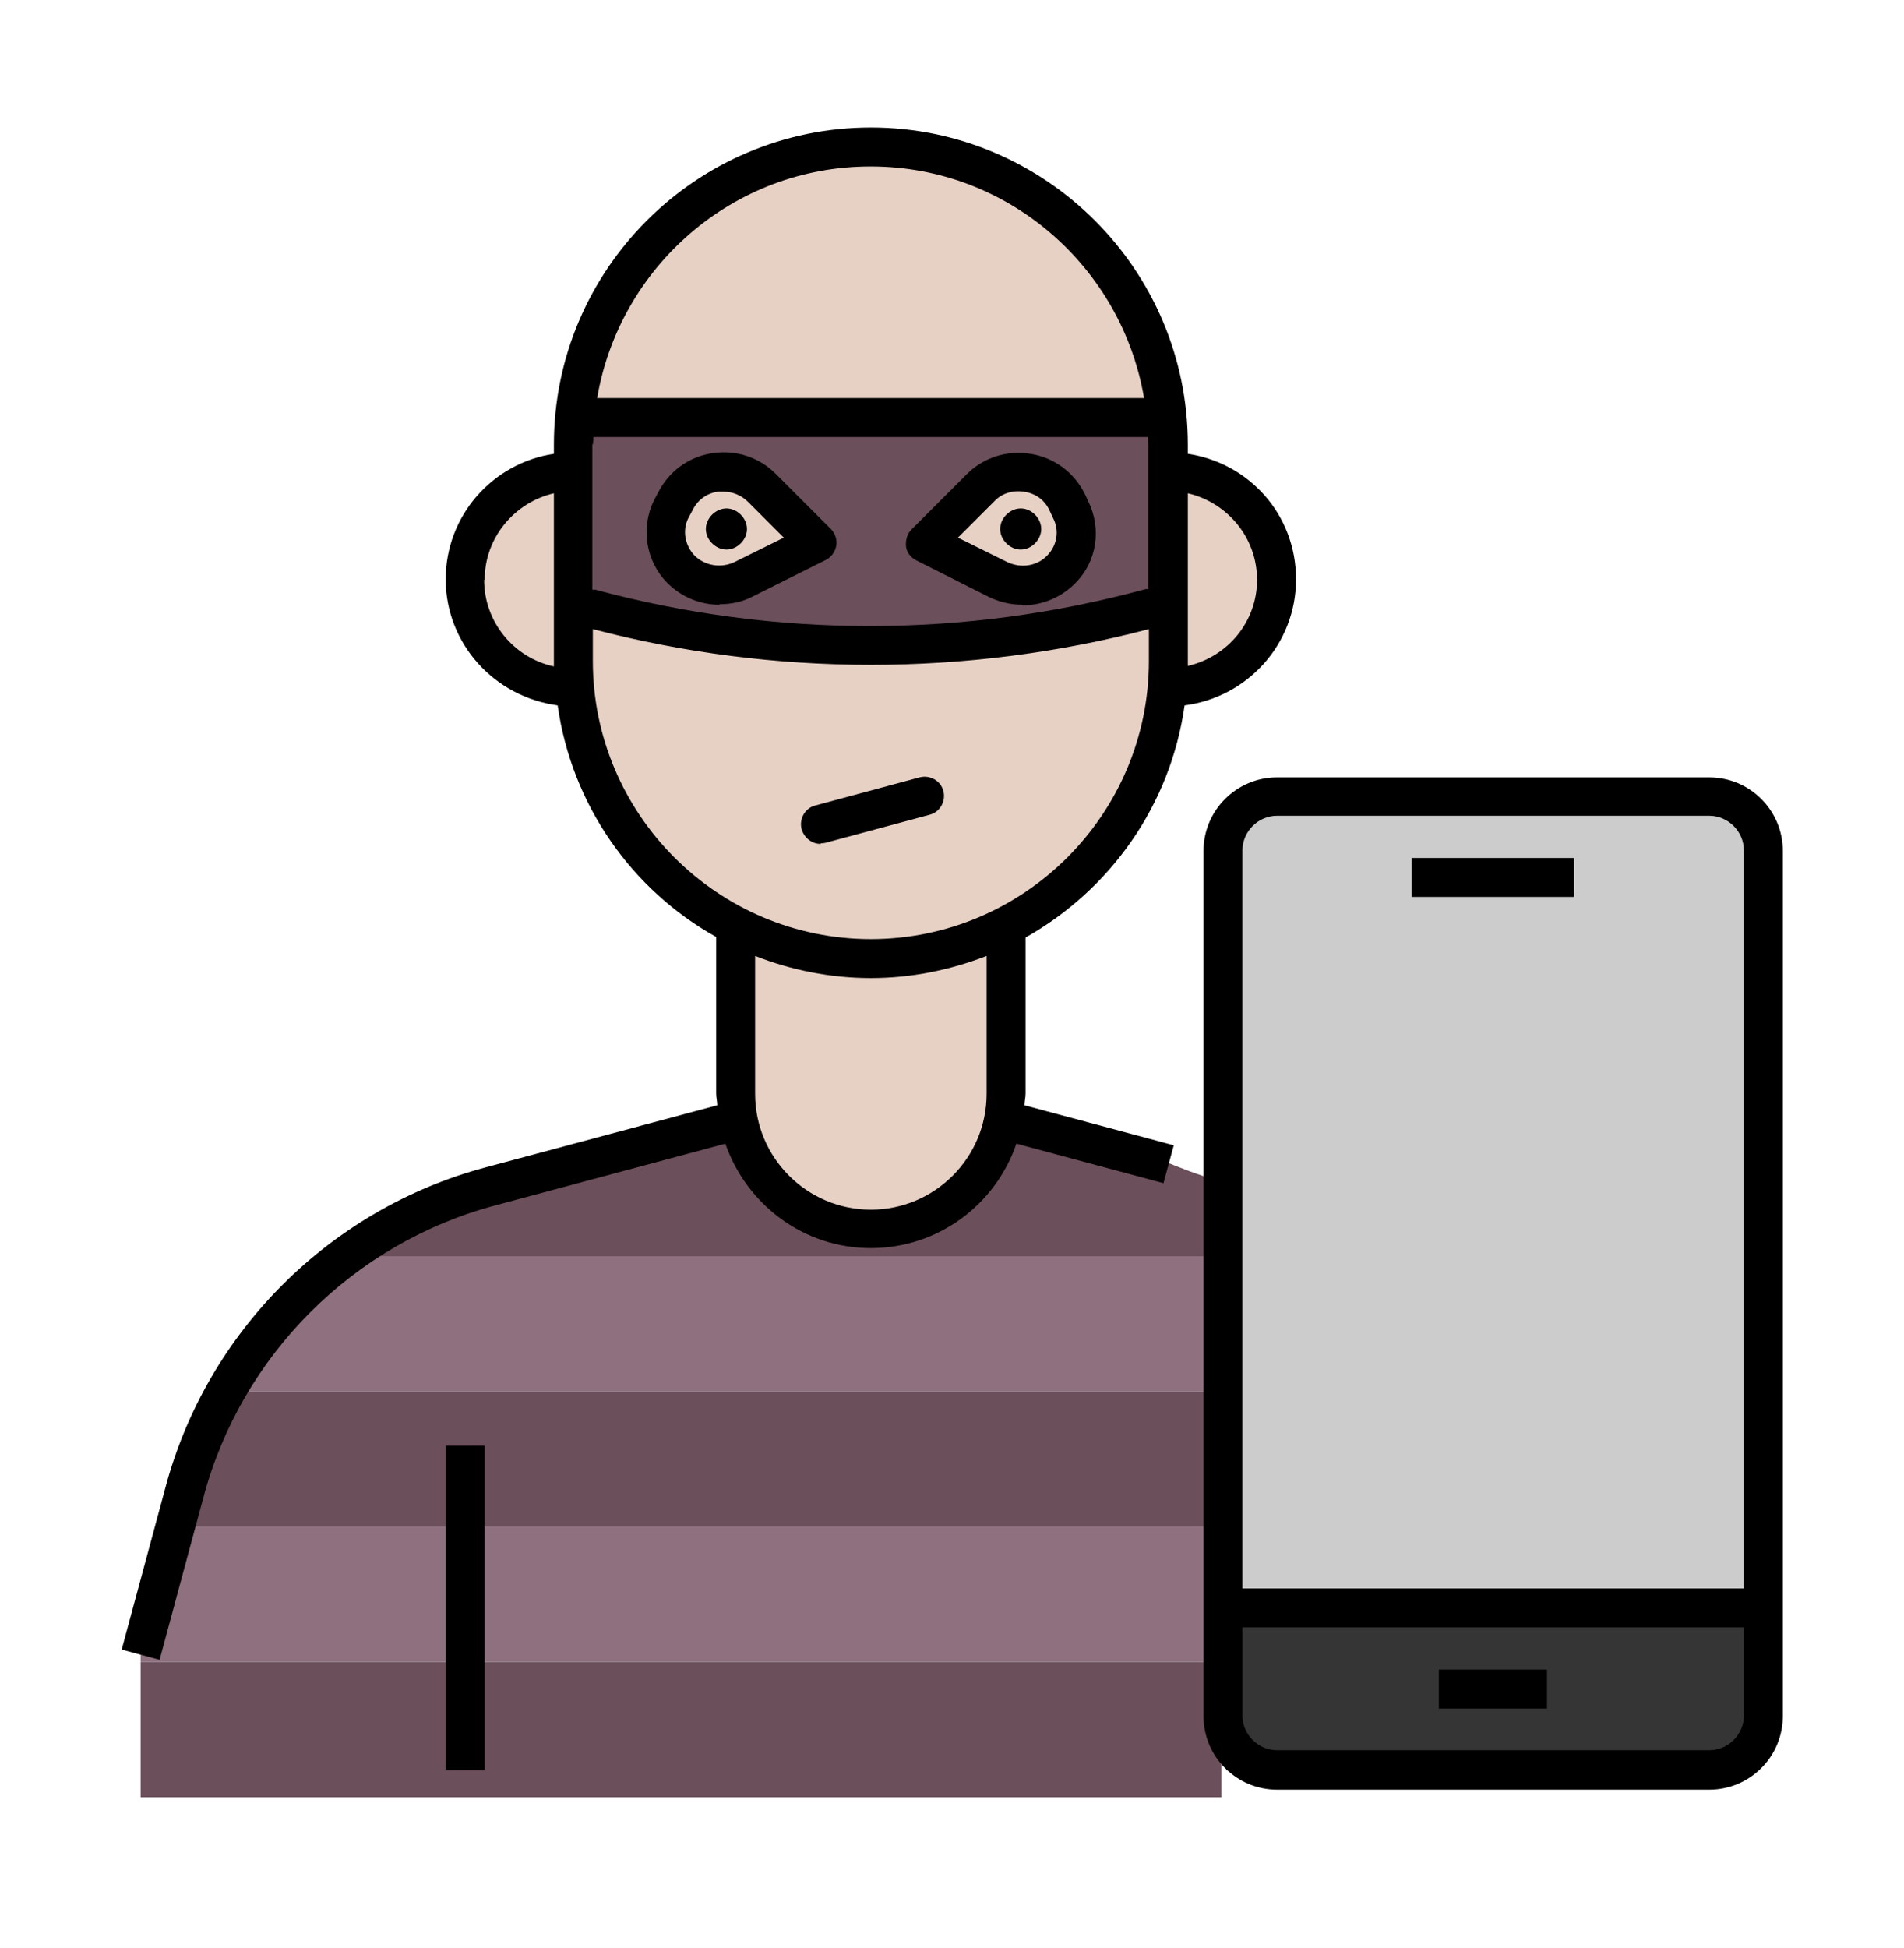
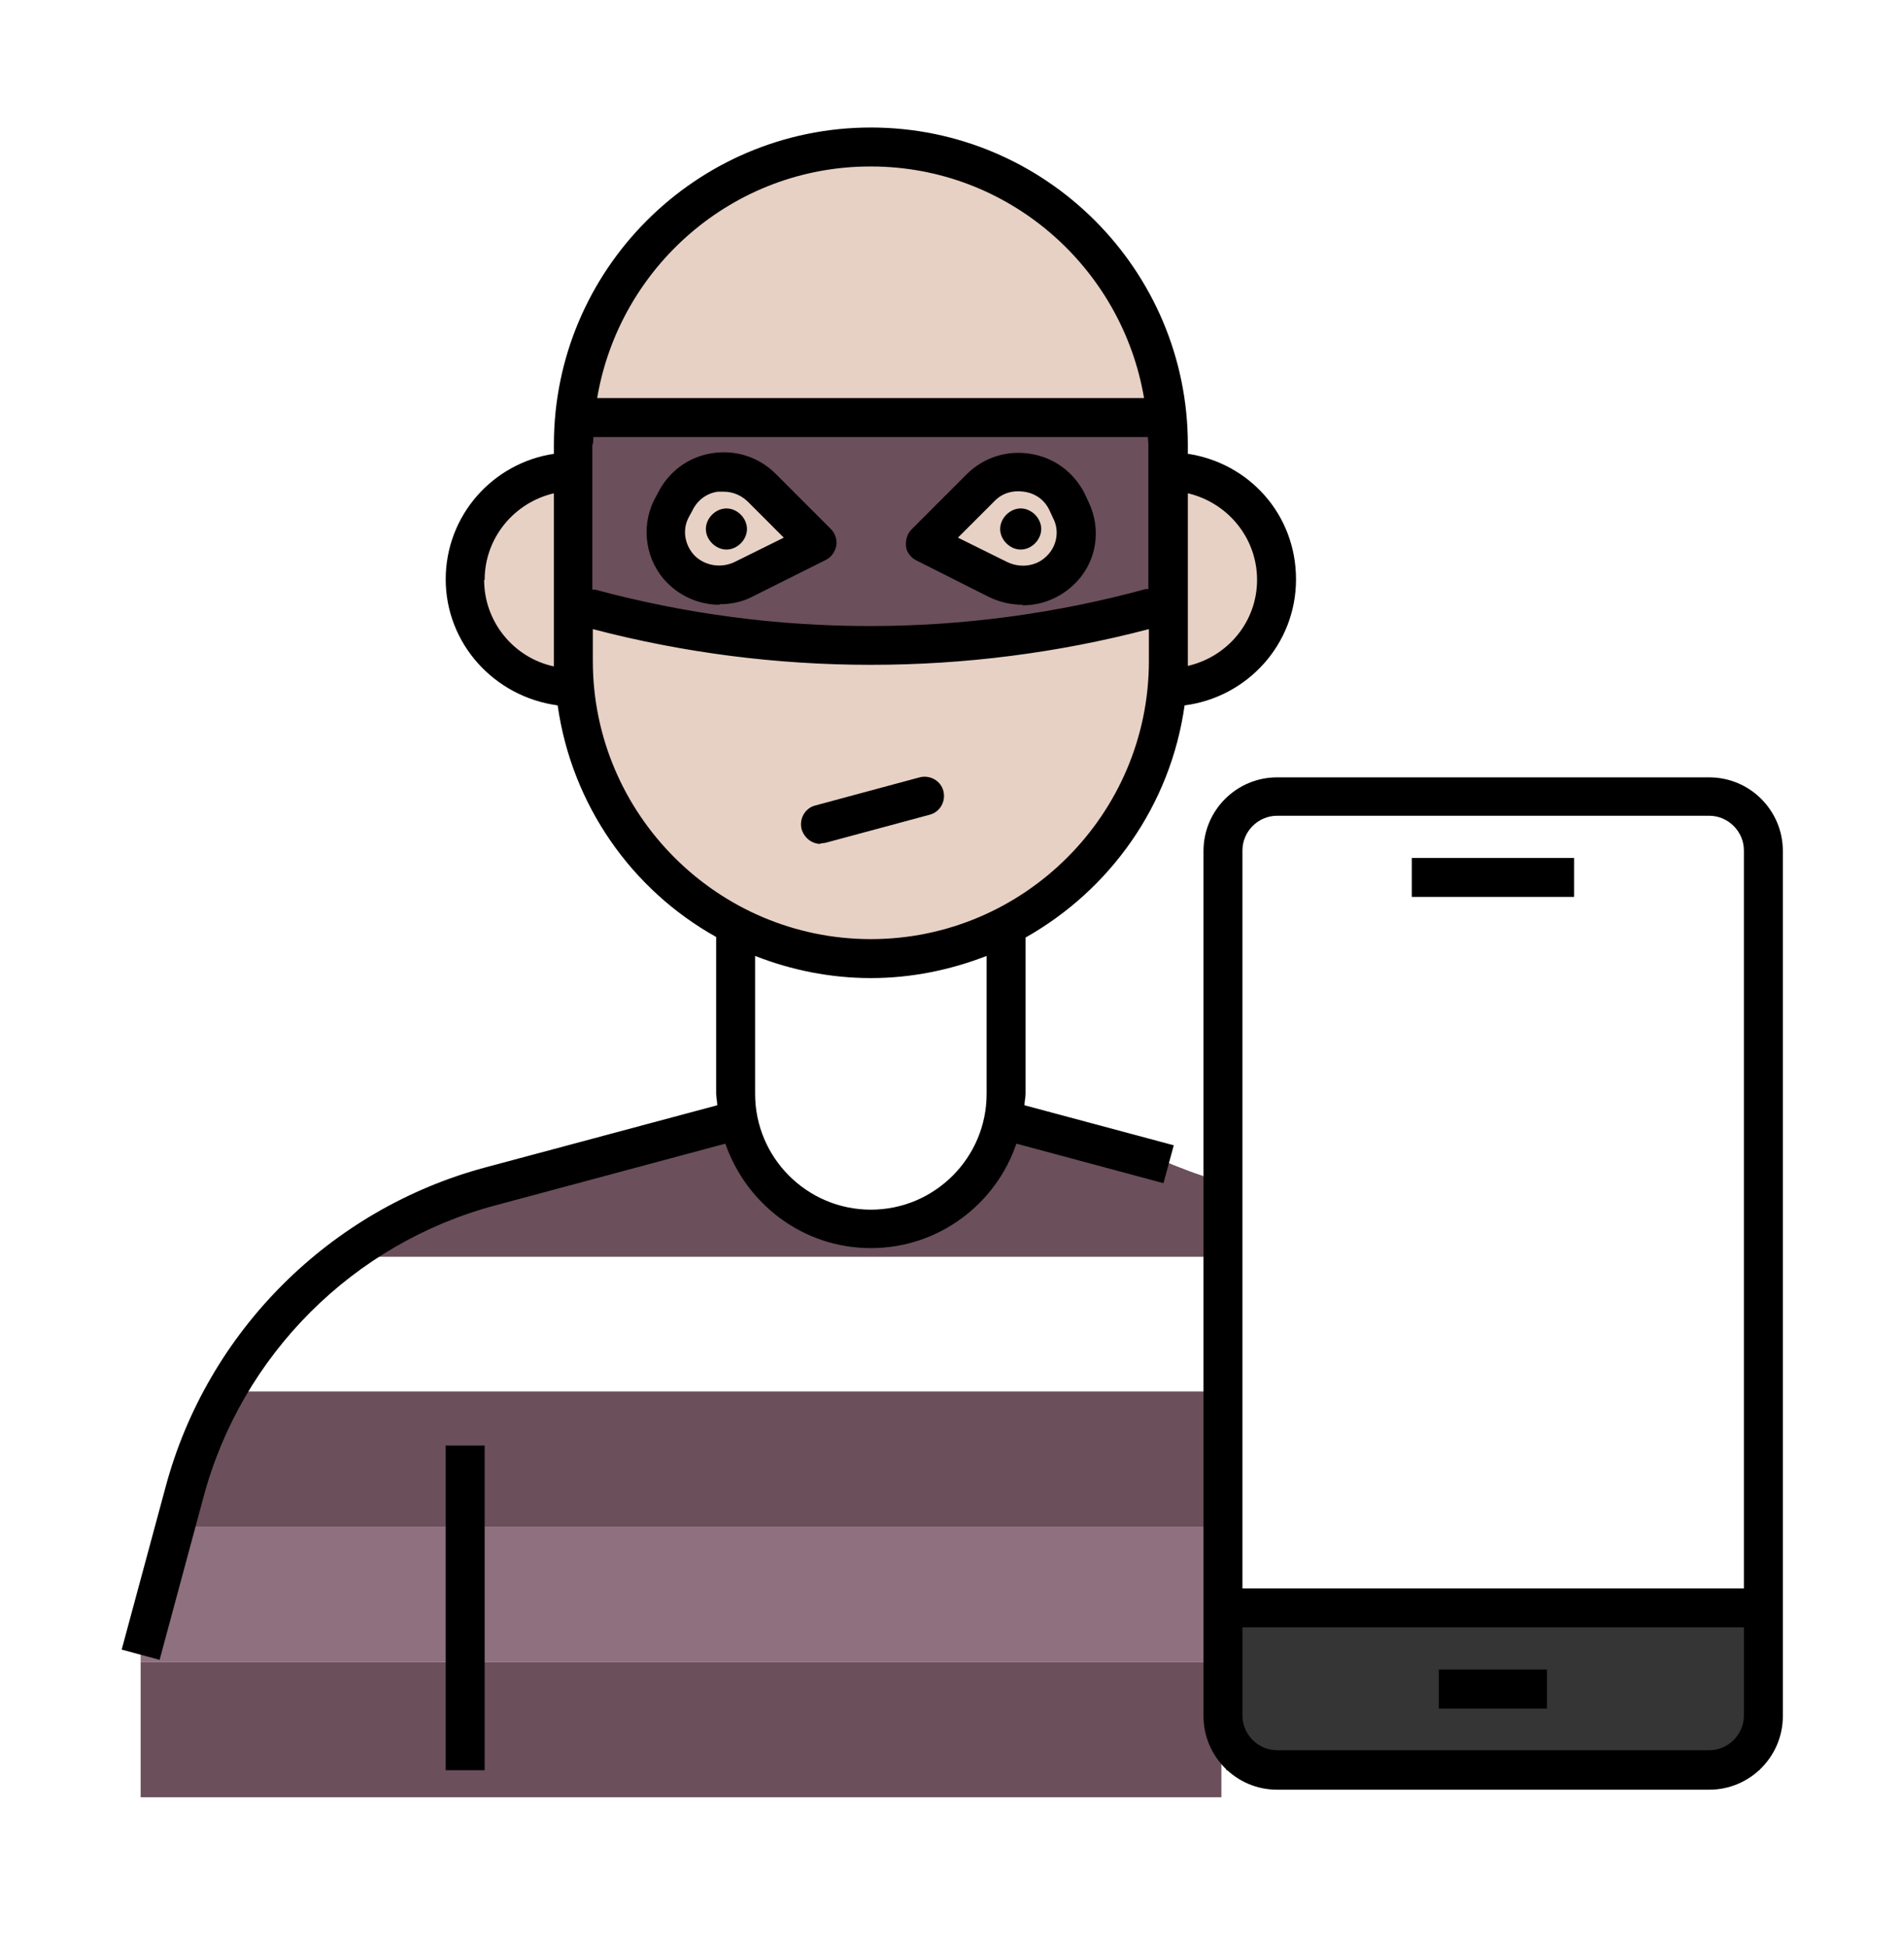
<svg xmlns="http://www.w3.org/2000/svg" width="44" height="45" viewBox="0 0 44 45" fill="none">
  <g clip-path="url(#clip0_429_923)">
-     <path d="M23.25 26.284C21.05 29.171 18.962 29.021 17 26.284V21.521C19.087 22.359 21.175 22.359 23.25 21.521V26.284Z" fill="#E7D1C4" />
    <path d="M13.075 10.896V15.884C11.787 15.884 10.75 14.846 10.75 13.559V13.221C10.75 11.934 11.787 10.896 13.075 10.896Z" fill="#E7D1C4" />
    <path d="M27.175 15.884V10.896C28.462 10.896 29.5 11.934 29.5 13.221V13.559C29.5 14.846 28.462 15.884 27.175 15.884Z" fill="#E7D1C4" />
    <path d="M27 10.271C27 6.474 23.922 3.396 20.125 3.396C16.328 3.396 13.25 6.474 13.25 10.271V15.271C13.25 19.068 16.328 22.146 20.125 22.146C23.922 22.146 27 19.068 27 15.271V10.271Z" fill="#E7D1C4" />
    <path d="M13.387 9.796V13.896C17.887 15.259 22.35 15.284 26.775 13.896V9.796H13.387ZM16.887 13.596C15.188 13.596 15.188 10.959 16.887 10.959C18.587 10.959 18.587 13.596 16.887 13.596ZM23.312 13.546C21.613 13.546 21.613 10.909 23.312 10.909C25.012 10.909 25.012 13.546 23.312 13.546Z" fill="#6B4F5B" />
    <path d="M27.812 27.171C27.387 27.034 26.925 26.834 26.262 26.571C25.837 26.409 25.413 26.284 24.962 26.196C24.762 26.159 24.587 26.034 24.438 25.896H23.038C23.05 25.971 23.087 26.046 23.087 26.121C23.087 26.371 22.975 26.646 22.825 26.859C22.762 27.071 22.663 27.271 22.512 27.459C22.562 27.384 22.625 27.321 22.675 27.246C22.562 27.434 22.488 27.584 22.325 27.759C22.188 27.909 22.012 28.034 21.837 28.121C21.475 28.321 21.1 28.459 20.675 28.459C20.337 28.459 19.988 28.396 19.65 28.296C19.3 28.271 18.962 28.184 18.637 28.009C18.488 27.921 18.375 27.809 18.25 27.709C18.012 27.571 17.8 27.421 17.6 27.234C17.238 26.884 17 26.409 16.962 25.909H16.012C15.525 25.909 14.713 26.296 14.25 26.409C13.088 26.709 12.375 26.909 10.662 27.471C10.075 27.659 9.175 27.871 8.75 28.334C8.713 28.371 7.975 29.034 7.938 29.034H28.225V27.359C28.225 27.359 27.825 27.184 27.812 27.184V27.171Z" fill="#6B4F5B" />
-     <path d="M7.938 29.021C7.825 29.146 7.713 29.259 7.6 29.371C7.288 29.684 6.925 29.946 6.625 30.271C6.175 30.759 5.675 31.471 5.3 32.146H28.225V29.021H7.938Z" fill="#8E707E" />
    <path d="M5.3 32.146C5.3 32.146 5.275 32.196 5.25 32.221C4.85 32.934 4.625 33.571 4.4 34.446C4.325 34.734 4.225 34.996 4.137 35.271H28.212V32.146H5.3Z" fill="#6B4F5B" />
    <path d="M4.162 35.284C3.912 35.896 3.662 36.496 3.412 37.109C3.225 37.559 3.25 37.921 3.25 38.396H28.225V35.271H10.175C8.175 35.271 6.162 35.271 4.162 35.271V35.284Z" fill="#8E707E" />
    <path d="M28.225 38.396H3.25V41.521H28.225V38.396Z" fill="#6B4F5B" />
-     <path d="M40.662 18.721H28.337V36.971H40.662V18.721Z" fill="#CCCCCC" />
+     <path d="M40.662 18.721H28.337V36.971V18.721Z" fill="#CCCCCC" />
    <path d="M40.662 37.146H28.337V40.896H40.662V37.146Z" fill="#353535" />
    <path d="M11.2 33.396H10.3V40.896H11.2V33.396Z" fill="black" />
    <path d="M23.7 21.659C25.65 20.559 27.05 18.609 27.375 16.296C28.825 16.109 29.95 14.884 29.95 13.384C29.95 11.884 28.863 10.696 27.45 10.484V10.271C27.45 6.234 24.163 2.946 20.125 2.946C16.087 2.946 12.8 6.234 12.8 10.271V10.484C11.387 10.696 10.3 11.909 10.3 13.384C10.3 14.859 11.412 16.096 12.887 16.296C13.213 18.596 14.6 20.559 16.55 21.646V25.259C16.55 25.359 16.575 25.446 16.575 25.534L11.213 26.971C7.625 27.934 4.787 30.759 3.825 34.359L2.812 38.109L3.688 38.346L4.7 34.596C5.575 31.309 8.162 28.721 11.45 27.846L16.762 26.421C17.25 27.821 18.562 28.834 20.125 28.834C21.688 28.834 23.012 27.821 23.488 26.421L26.887 27.334L27.125 26.459L23.675 25.534C23.675 25.446 23.7 25.359 23.7 25.259V21.646V21.659ZM13.7 10.271C13.7 10.271 13.713 10.159 13.713 10.096H26.525C26.525 10.096 26.538 10.209 26.538 10.271V13.609H26.475C22.312 14.746 17.913 14.746 13.75 13.621H13.688V10.259L13.7 10.271ZM29.05 13.396C29.05 14.359 28.375 15.171 27.45 15.384C27.45 15.346 27.45 15.309 27.45 15.271V11.396C28.363 11.609 29.05 12.421 29.05 13.396ZM20.125 3.846C23.3 3.846 25.925 6.171 26.438 9.196H13.8C14.312 6.171 16.938 3.846 20.113 3.846H20.125ZM11.2 13.396C11.2 12.421 11.887 11.609 12.8 11.396V15.271C12.8 15.271 12.8 15.346 12.8 15.396C11.875 15.196 11.188 14.371 11.188 13.396H11.2ZM13.7 15.271V14.534C15.8 15.084 17.962 15.359 20.125 15.359C22.288 15.359 24.45 15.084 26.55 14.534V15.271C26.55 18.809 23.663 21.696 20.125 21.696C16.587 21.696 13.7 18.809 13.7 15.271ZM20.125 27.946C18.65 27.946 17.45 26.746 17.45 25.271V22.084C18.275 22.409 19.188 22.596 20.125 22.596C21.062 22.596 21.962 22.409 22.8 22.084V25.271C22.8 26.746 21.6 27.946 20.125 27.946Z" fill="black" />
    <path d="M16.625 13.971C16.188 13.971 15.75 13.796 15.425 13.471C14.925 12.971 14.8 12.196 15.113 11.559L15.2 11.396C15.45 10.896 15.9 10.559 16.45 10.471C17 10.384 17.538 10.559 17.925 10.946L19.2 12.221C19.3 12.321 19.35 12.471 19.325 12.609C19.3 12.746 19.212 12.871 19.087 12.934L17.387 13.784C17.15 13.909 16.887 13.959 16.625 13.959V13.971ZM16.725 11.359C16.725 11.359 16.637 11.359 16.587 11.359C16.325 11.396 16.113 11.559 16 11.796L15.912 11.959C15.762 12.246 15.825 12.596 16.05 12.834C16.288 13.071 16.663 13.134 16.975 12.984L18.113 12.421L17.288 11.596C17.137 11.446 16.938 11.359 16.725 11.359Z" fill="black" />
    <path d="M23.625 13.971C23.362 13.971 23.1 13.909 22.862 13.796L21.175 12.946C21.05 12.884 20.95 12.759 20.937 12.621C20.925 12.484 20.962 12.334 21.062 12.234L22.337 10.959C22.725 10.571 23.262 10.396 23.812 10.484C24.362 10.571 24.812 10.909 25.062 11.396L25.15 11.584C25.462 12.221 25.35 12.984 24.837 13.484C24.512 13.809 24.075 13.984 23.637 13.984L23.625 13.971ZM22.137 12.421L23.275 12.984C23.587 13.134 23.962 13.084 24.2 12.834C24.425 12.609 24.487 12.259 24.337 11.971L24.25 11.784C24.137 11.546 23.925 11.396 23.662 11.359C23.4 11.321 23.15 11.396 22.975 11.584L22.137 12.421Z" fill="black" />
    <path d="M18.963 19.496C18.763 19.496 18.588 19.359 18.525 19.159C18.463 18.921 18.6 18.671 18.838 18.609L21.25 17.959C21.488 17.896 21.738 18.034 21.8 18.271C21.863 18.509 21.725 18.759 21.488 18.821L19.075 19.471C19.075 19.471 19 19.484 18.963 19.484V19.496Z" fill="black" />
    <path d="M39.5 41.346H29.512C28.575 41.346 27.812 40.584 27.812 39.646V19.659C27.812 18.721 28.575 17.959 29.512 17.959H39.5C40.438 17.959 41.2 18.721 41.2 19.659V39.646C41.2 40.584 40.438 41.346 39.5 41.346ZM29.512 18.846C29.075 18.846 28.712 19.209 28.712 19.646V39.634C28.712 40.071 29.075 40.434 29.512 40.434H39.5C39.938 40.434 40.3 40.071 40.3 39.634V19.646C40.3 19.209 39.938 18.846 39.5 18.846H29.512Z" fill="black" />
    <path d="M40.75 36.696H28.25V37.596H40.75V36.696Z" fill="black" />
    <path d="M35.75 38.571H33.25V39.471H35.75V38.571Z" fill="black" />
    <path d="M36.375 19.821H32.625V20.721H36.375V19.821Z" fill="black" />
    <path d="M16.788 12.246C16.801 12.246 16.812 12.235 16.812 12.221C16.812 12.207 16.801 12.196 16.788 12.196C16.774 12.196 16.762 12.207 16.762 12.221C16.762 12.235 16.774 12.246 16.788 12.246Z" fill="black" />
    <path d="M16.788 12.696C16.538 12.696 16.312 12.471 16.312 12.221C16.312 11.971 16.538 11.746 16.788 11.746C17.038 11.746 17.262 11.971 17.262 12.221C17.262 12.471 17.038 12.696 16.788 12.696Z" fill="black" />
    <path d="M23.587 12.246C23.601 12.246 23.613 12.235 23.613 12.221C23.613 12.207 23.601 12.196 23.587 12.196C23.574 12.196 23.562 12.207 23.562 12.221C23.562 12.235 23.574 12.246 23.587 12.246Z" fill="black" />
    <path d="M23.588 12.696C23.338 12.696 23.113 12.471 23.113 12.221C23.113 11.971 23.338 11.746 23.588 11.746C23.838 11.746 24.062 11.971 24.062 12.221C24.062 12.471 23.838 12.696 23.588 12.696Z" fill="black" />
  </g>
  <defs>
    <clipPath id="clip0_429_923">
      <rect width="40" height="40" fill="white" transform="translate(2 2.146)" />
    </clipPath>
  </defs>
</svg>